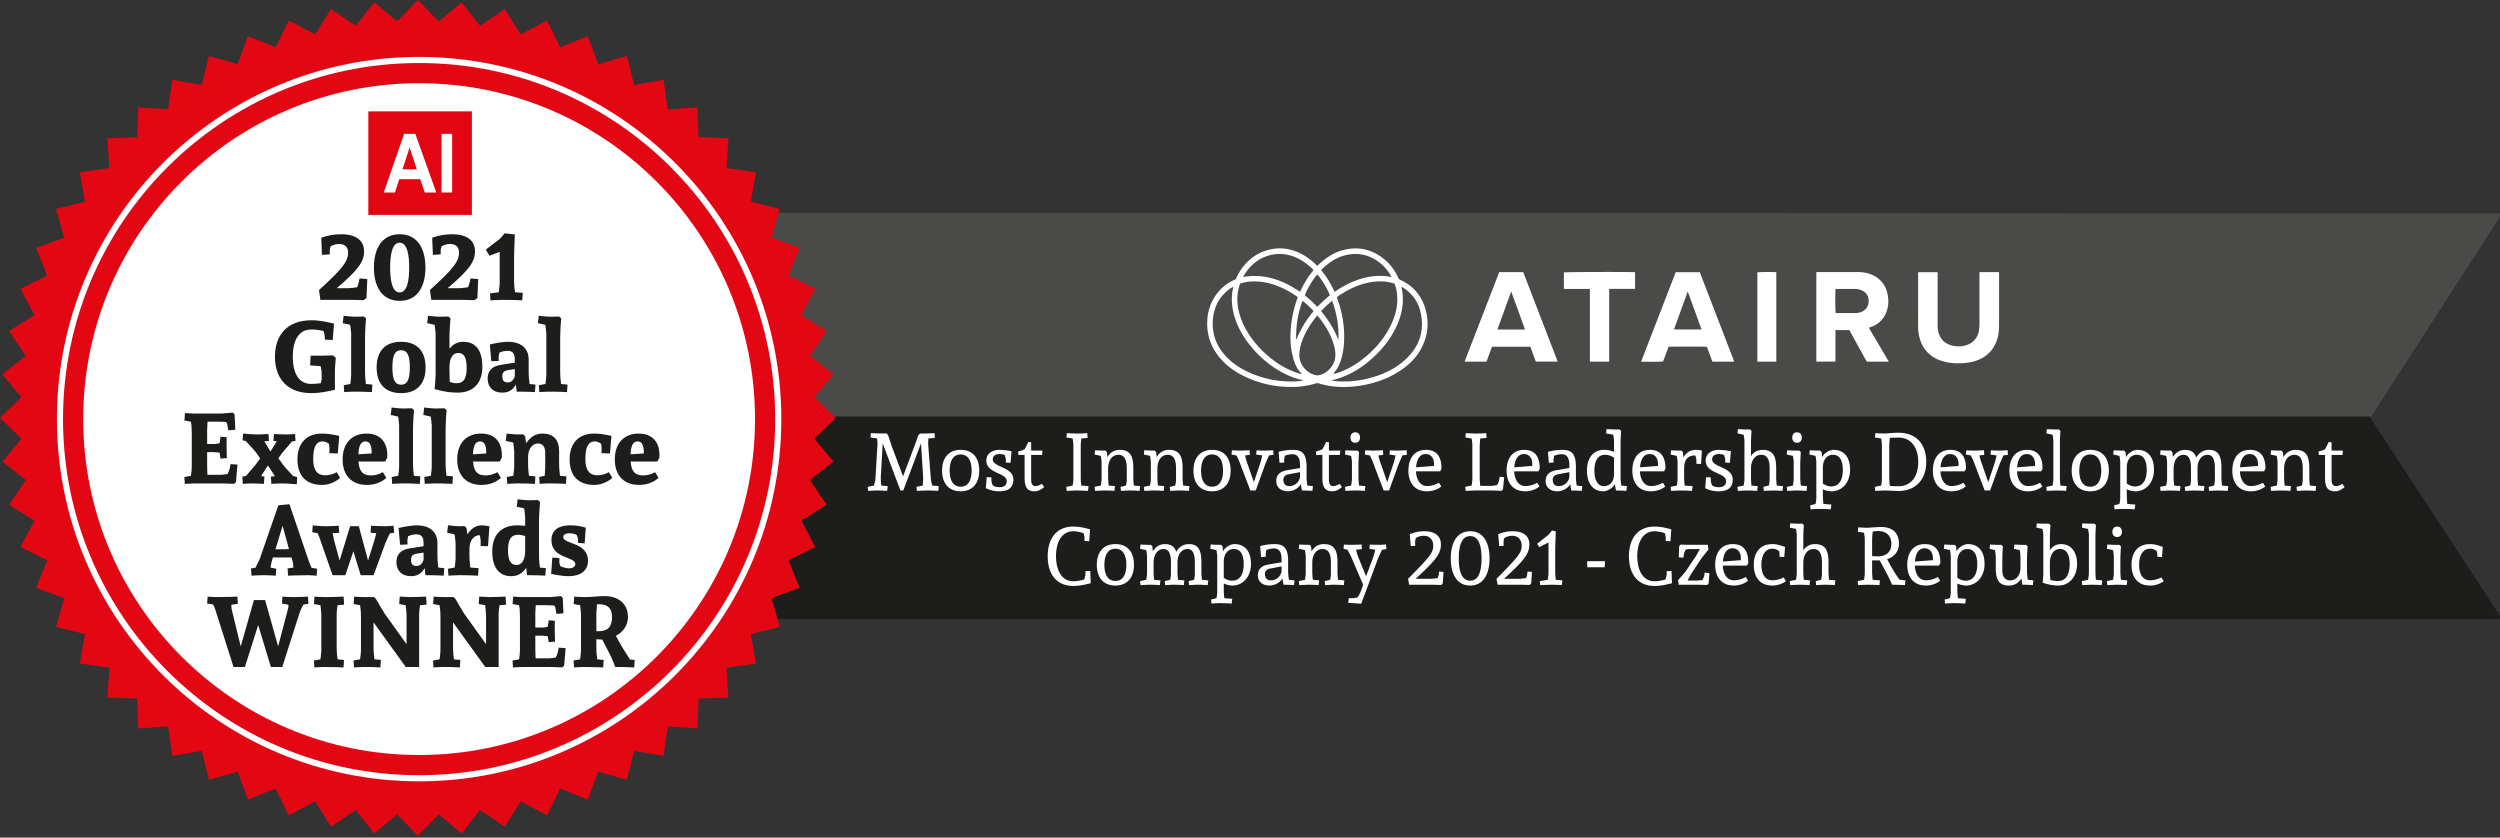
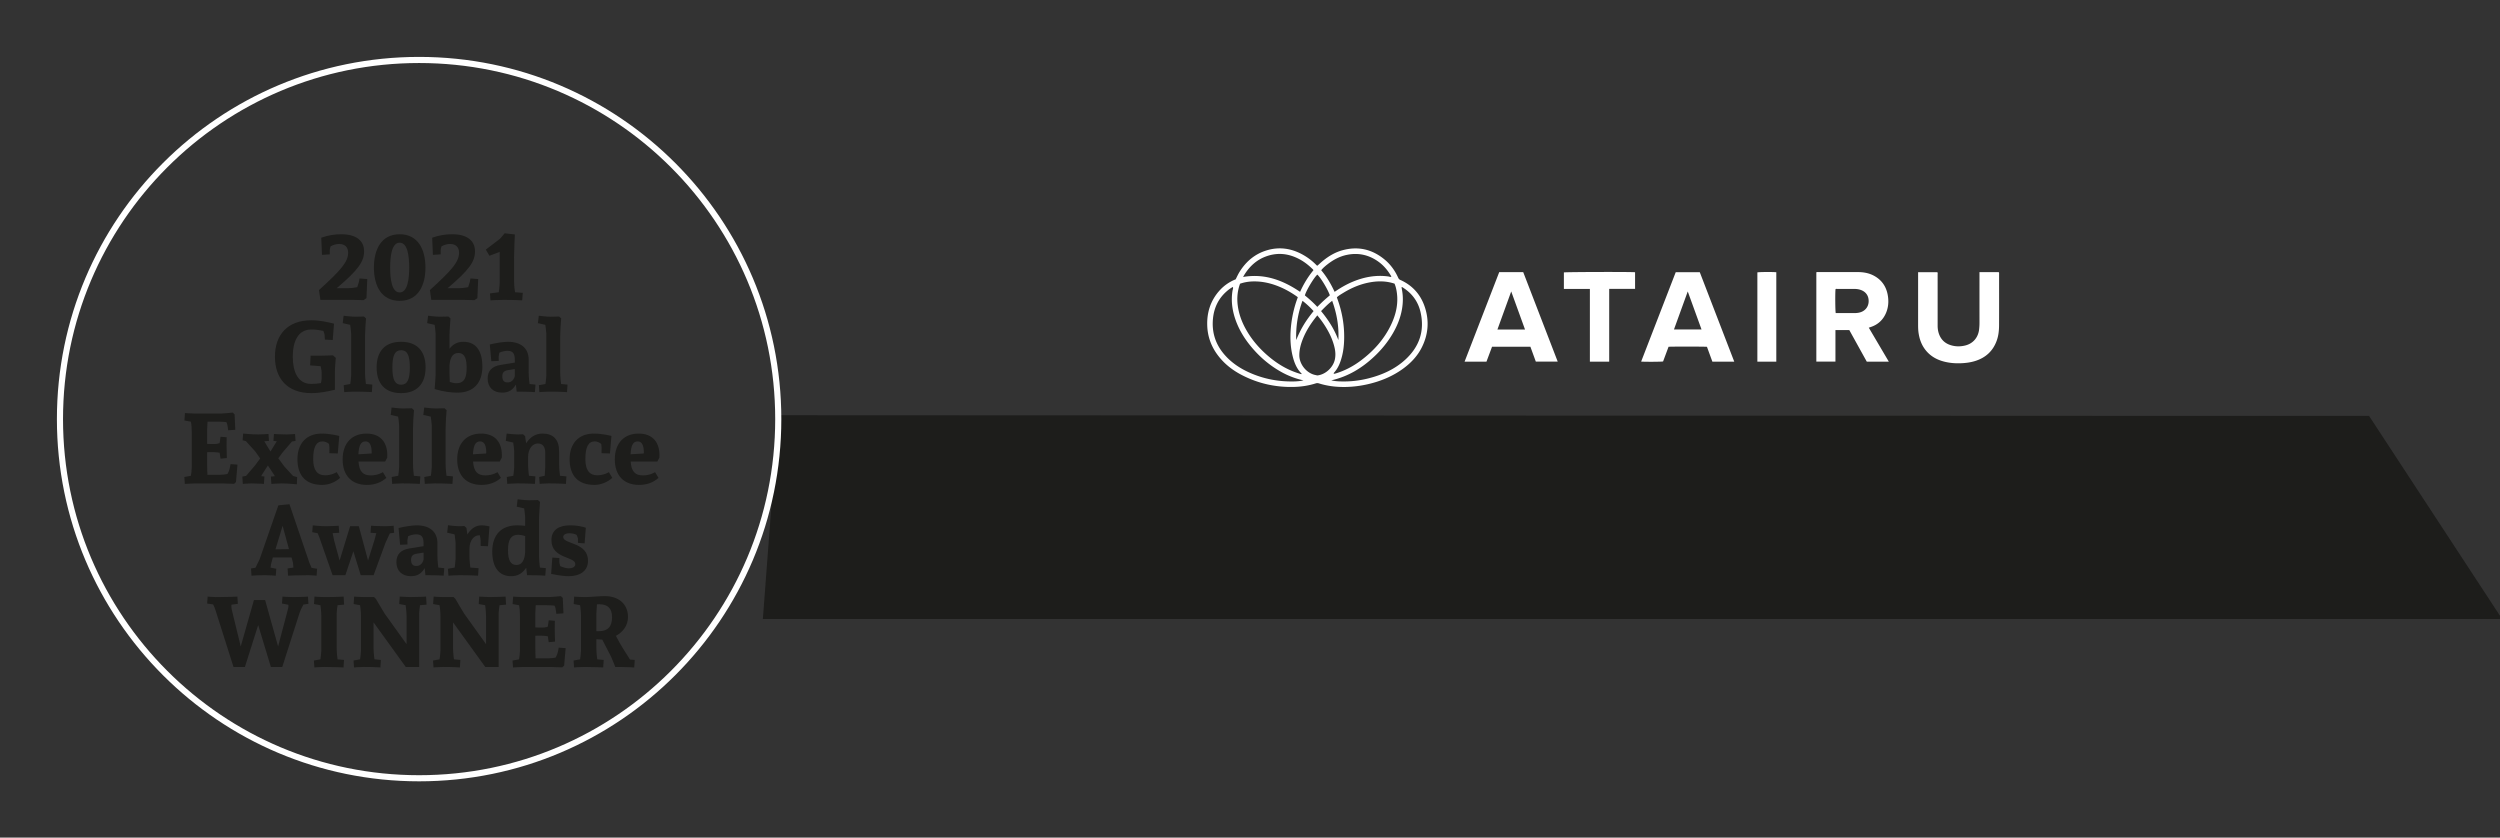
<svg xmlns="http://www.w3.org/2000/svg" viewBox="0.5 1800.5 4086 1369">
  <rect x="0.5" y="1800.5" width="4086" height="1369" fill="#333333" stroke="none" />
  <path fill="#1D1D1B" d="M4089.948 2812.196H1247.31l25.19-333.067 2265.448 1.067h334.497z" />
-   <path fill="#4A4A49" d="M4089.948 2149.196l-213.777 332H1254.207l-3.448-333.101 2287.189 1.101z" />
-   <path fill="#E30613" d="M683.5 1800.5l33.958 35.039 37.435-31.297 30.11 38.396 40.501-27.213 25.931 41.334 43.124-22.831 21.468 43.818 45.274-18.198 16.771 45.822 46.928-13.365 11.889 47.324 48.068-8.388 6.878 48.308 48.681-3.317 1.79 48.762 48.762 1.79-3.317 48.682 48.308 6.877-8.388 48.068 47.324 11.889-13.365 46.928 45.822 16.771-18.198 45.274 43.818 21.468-22.831 43.124 41.334 25.931-27.213 40.502 38.396 30.109-31.297 37.435 35.039 33.958-35.039 33.958 31.297 37.435-38.396 30.109 27.213 40.502-41.334 25.931 22.831 43.124-43.818 21.468 18.198 45.274-45.822 16.771 13.365 46.928-47.324 11.889 8.388 48.068-48.308 6.877 3.317 48.682-48.762 1.79-1.79 48.762-48.681-3.317-6.878 48.308-48.068-8.388-11.889 47.324-46.928-13.365-16.771 45.822-45.274-18.198-21.468 43.818-43.124-22.831-25.931 41.334-40.501-27.213-30.11 38.397-37.435-31.298L683.5 3166.5l-33.958-35.039-37.435 31.298-30.11-38.397-40.501 27.213-25.931-41.334-43.124 22.831-21.468-43.818-45.274 18.198-16.771-45.822L342 3074.995l-11.889-47.324-48.068 8.388-6.878-48.308-48.681 3.317-1.79-48.762-48.762-1.79 3.317-48.682-48.308-6.877 8.388-48.068L92.005 2825l13.365-46.928-45.822-16.771 18.198-45.274-43.818-21.468 22.831-43.124-41.334-25.931 27.213-40.502-38.396-30.109 31.297-37.435L.5 2483.5l35.039-33.958-31.297-37.435 38.396-30.109-27.213-40.502 41.334-25.931-22.831-43.124 43.818-21.468-18.198-45.274 45.822-16.771L92.005 2142l47.324-11.889-8.388-48.068 48.308-6.877-3.317-48.682 48.762-1.79 1.79-48.762 48.681 3.317 6.878-48.308 48.068 8.388L342 1892.005l46.928 13.365 16.771-45.822 45.274 18.198 21.468-43.818 43.124 22.831 25.931-41.334 40.501 27.213 30.11-38.396 37.435 31.297z" />
-   <circle fill="#FFF" cx="685.5" cy="2485.5" r="549" />
  <circle fill="none" stroke="#FFF" stroke-width="10" stroke-miterlimit="10" cx="685.5" cy="2485.5" r="587" />
-   <path fill="#E20613" d="M602.5 1982.5h169.237v169.237H602.5z" />
-   <path d="M713.559 2115.147h-18.804l-7.475-21.777h-34.22l-7.066 21.777h-18.337l33.345-95.869h18.278l34.279 95.869zm-31.826-37.929l-11.796-35.575-11.563 35.575h23.359zm40.469 37.929v-95.869h17.286v95.869h-17.286zm785.277 393.935c10.561 0 20.461-.66 20.461-.66l.528 7.788-10.561.924c-.264 1.584-.396 7.656-.396 9.9l4.488 57.686c.396 2.244 1.716 7.656 2.112 9.373l10.692.924-.792 7.788s-8.712-.66-19.272-.66c-2.509 0-15.709.66-15.709.66l-.66-6.601 10.297-2.111c.132-1.98.66-9.637.66-13.333l-3.564-55.705-28.909 77.09h-4.752l-28.908-77.09-3.169 55.705c0 3.696.528 11.221.66 13.333l10.692.924-.924 7.788s-6.732-.66-17.028-.66c-2.508 0-14.124.66-14.124.66l-.66-6.601 10.296-2.111c.396-1.717 1.848-7.129 2.244-9.373l3.432-57.686c0-2.244-.264-8.052-.527-9.9l-10.824-1.584.66-7.128s15.576.66 18.216.528h7.393l2.508 2.771s5.677 17.425 6.864 20.593l17.557 46.729 17.952-47.785c1.32-2.904 6.996-19.537 6.996-19.537l2.641-2.64h3.43zm63.094 94.383c-20.064 0-30.36-13.729-30.36-33.793 0-20.197 10.296-33.925 30.36-33.925 20.329 0 30.361 13.464 30.361 33.925.001 20.064-10.295 33.793-30.361 33.793zm0-60.194c-13.596 0-17.952 12.805-17.952 26.401s4.356 26.269 17.952 26.269c13.597 0 17.953-12.673 17.953-26.269 0-13.597-4.356-26.401-17.953-26.401zm83.16-5.281l-1.584 18.877-7.656-.396v-4.753c0-1.319-.924-4.488-1.849-7.523-2.771-1.188-5.147-1.585-8.844-1.585-6.469 0-10.692 3.169-10.692 8.581 0 13.464 33.661 12.144 33.661 33.001 0 13.86-8.845 19.272-23.232 19.272-13.068 0-21.781-5.148-21.781-5.148l1.452-17.952 7.656.396v5.017c0 1.319.924 4.752 1.98 7.788 3.036 2.376 6.864 3.168 11.088 3.168 7.393 0 12.013-3.036 12.013-10.032 0-13.86-33.397-12.013-33.397-33.397 0-11.088 9.108-17.556 21.385-17.556 6.336-.001 13.464.923 19.8 2.242zm53.329 58.611c-4.225 3.3-8.977 6.864-15.577 6.864-12.54 0-16.368-7.393-16.368-21.913v-37.489h-10.164l-.396-5.544c4.356-1.452 7.524-1.979 10.561-3.828 1.057-1.32 6.072-11.88 6.072-11.88l4.62.527v13.597h18.48l-.66 7.128h-17.82v40.657c0 6.601 2.244 10.297 7.128 10.297 4.753 0 10.429-3.828 10.429-3.828l3.695 5.412zm71.014-80.391l-10.297.924c-.264 1.849-.924 8.448-.924 13.993v48.973c0 5.545.66 12.145.924 13.993l11.881.924-.925 7.788s-8.712-.66-19.272-.66c-2.64 0-15.576.66-15.576.66l-.66-6.601 10.429-2.111c.264-1.717 1.188-7.789 1.188-10.033v-56.894c0-2.244-.924-8.315-1.188-10.032l-10.164-1.584.659-7.128s12.673.66 15.312.66c10.561 0 18.085-.66 18.085-.66l.528 7.788zm12.142 20.196s9.504.528 12.145.528h4.752l2.508 2.376.792 8.448c3.168-6.072 10.032-12.012 20.064-12.012 18.217 0 22.31 11.748 22.31 29.965v14.388c0 6.601.924 13.993.924 13.993l10.296.924-.924 7.788s-6.469-.66-17.028-.66c-2.641 0-13.465.66-13.465.66l-.66-6.601 8.845-2.111c.66-2.904 1.32-6.732 1.32-10.033v-18.348c0-11.089-2.509-21.913-13.597-21.913-10.429 0-16.765 9.24-16.896 22.177v14.124c0 6.601.924 13.993.924 13.993l10.296.924-.924 7.788s-6.468-.66-17.028-.66c-2.64 0-14.652.66-14.652.66l-.66-6.601 10.032-2.111s1.057-6.337 1.32-9.373v-29.173c0-2.64-1.32-10.032-1.32-10.032l-10.032-2.111.658-6.997zm80.518 0s9.504.528 12.145.528h4.752l2.508 2.376.792 8.448c3.168-6.072 10.032-12.012 20.064-12.012 18.217 0 22.31 11.748 22.31 29.965v14.388c0 6.601.924 13.993.924 13.993l10.296.924-.924 7.788s-6.468-.66-17.028-.66c-2.641 0-13.465.66-13.465.66l-.66-6.601 8.845-2.111c.66-2.904 1.32-6.732 1.32-10.033v-18.348c0-11.089-2.509-21.913-13.597-21.913-10.429 0-16.765 9.24-16.896 22.177v14.124c0 6.601.924 13.993.924 13.993l10.297.924-.925 7.788s-6.468-.66-17.028-.66c-2.64 0-14.652.66-14.652.66l-.66-6.601 10.032-2.111s1.057-6.337 1.32-9.373v-29.173c0-2.64-1.32-10.032-1.32-10.032l-10.032-2.111.658-6.997zm110.746 67.059c-20.064 0-30.36-13.729-30.36-33.793 0-20.197 10.296-33.925 30.36-33.925 20.329 0 30.361 13.464 30.361 33.925.001 20.064-10.295 33.793-30.361 33.793zm0-60.194c-13.596 0-17.952 12.805-17.952 26.401s4.356 26.269 17.952 26.269c13.597 0 17.953-12.673 17.953-26.269.001-13.597-4.356-26.401-17.953-26.401zm93.193 1.452c-2.508 5.544-5.808 13.333-6.601 15.312l-15.18 42.109h-8.845s-16.236-42.505-17.292-45.409c-.66-1.849-3.036-7.524-5.412-11.881l-8.053-1.451.66-6.864s9.108.396 11.748.396c10.561 0 17.161-.66 17.161-.66l.396 7.656-7.92.924c1.188 4.488 2.508 9.505 3.168 11.221l11.353 32.473 10.956-32.736c.66-1.717 1.716-6.732 2.64-10.957l-9.899-1.451.659-6.864s8.448.396 11.089.396c10.561 0 16.236-.66 16.236-.66l.396 7.656-7.26.79zm51.877 46.993c-3.432 6.732-12.408 11.749-20.988 11.749-11.749 0-19.141-6.601-19.141-16.896 0-9.505 5.808-15.577 17.688-17.557l21.12-3.564v-4.355c0-12.276-4.092-18.217-12.408-18.217-4.356 0-9.24 1.056-12.54 2.64l-.924 5.544v5.413l-7.656.396-1.452-17.952c7.92-2.112 15.973-3.168 23.893-3.168 15.708 0 21.78 7.788 21.78 27.984v16.368c0 6.601 1.32 13.993 1.32 13.993l9.108.924-.924 7.788s-6.469-.66-17.029-.66l-1.847-10.43zm-20.197-15.972c-5.28.924-8.316 4.224-8.316 8.844 0 6.601 3.432 10.429 9.636 10.429 8.845 0 16.237-6.337 17.557-14.917v-7.92l-18.877 3.564zm87.383 20.857c-4.225 3.3-8.977 6.864-15.576 6.864-12.541 0-16.369-7.393-16.369-21.913v-37.489h-10.164l-.396-5.544c4.356-1.452 7.524-1.979 10.561-3.828 1.057-1.32 6.072-11.88 6.072-11.88l4.62.527v13.597h18.48l-.66 7.128h-17.82v40.657c0 6.601 2.244 10.297 7.128 10.297 4.753 0 10.429-3.828 10.429-3.828l3.695 5.412zm37.355 6.204s-6.468-.66-17.028-.66c-2.64 0-14.652.66-14.652.66l-.66-6.601 10.032-2.111s1.32-7.393 1.32-10.033v-28.513c0-2.64-1.32-10.032-1.32-10.032l-10.032-2.111.66-6.997s9.504.528 12.145.528h7.656l2.508 2.376s-.924 13.597-.924 20.196v20.593c0 6.601.924 13.993.924 13.993l10.297.924-.926 7.788zm-7.788-87.123c0 5.017-2.771 8.448-7.788 8.448s-7.788-3.432-7.788-8.448 2.771-8.58 7.788-8.58c4.883 0 7.788 3.168 7.788 8.58zm69.302 29.041c-2.508 5.544-5.808 13.333-6.6 15.312l-15.181 42.109h-8.845s-16.236-42.505-17.292-45.409c-.66-1.849-3.036-7.524-5.412-11.881l-8.053-1.451.66-6.864s9.108.396 11.748.396c10.561 0 17.161-.66 17.161-.66l.396 7.656-7.92.924c1.188 4.488 2.508 9.505 3.168 11.221l11.353 32.473 10.956-32.736c.66-1.717 1.716-6.732 2.64-10.957l-9.899-1.451.659-6.864s8.448.396 11.089.396c10.561 0 16.236-.66 16.236-.66l.396 7.656-7.26.79zm63.888 21.781l-2.244 4.355h-39.469c.396 11.881 6.072 24.025 17.952 24.025 11.221 0 19.669-5.412 19.669-5.412l3.696 6.071s-8.448 7.921-23.365 7.921c-19.933 0-30.36-13.729-30.36-33.661 0-19.801 9.372-34.057 28.776-34.057 18.481.001 25.345 12.277 25.345 30.758zm-41.581-2.244l29.305-2.244s.133-1.98.133-2.641c0-9.372-4.356-16.765-13.729-16.765-10.824 0-14.785 10.693-15.709 21.65zm115.236-48.05l-10.297.924c-.264 1.849-.924 8.448-.924 13.993v48.973c0 5.412.66 12.541.924 14.521h15.576c4.093 0 8.581-.66 11.484-1.188 1.32-1.849 2.641-3.96 2.772-4.885.528-1.979 1.716-6.731 1.98-8.844l7.26.66-1.98 19.933-2.508 2.376s-12.408-.528-15.048-.528h-27.854c-2.64 0-15.576.66-15.576.66l-.66-6.601 10.429-2.111c.264-1.717 1.188-7.789 1.188-10.033v-56.894c0-2.244-.924-8.315-1.188-10.032l-10.164-1.584.659-7.128s12.673.66 15.312.66c10.561 0 18.085-.66 18.085-.66l.53 7.788zm86.857 50.294l-2.244 4.355h-39.469c.396 11.881 6.072 24.025 17.952 24.025 11.221 0 19.669-5.412 19.669-5.412l3.696 6.071s-8.448 7.921-23.365 7.921c-19.933 0-30.36-13.729-30.36-33.661 0-19.801 9.372-34.057 28.776-34.057 18.481.001 25.345 12.277 25.345 30.758zm-41.581-2.244l29.305-2.244s.133-1.98.133-2.641c0-9.372-4.356-16.765-13.729-16.765-10.824 0-14.785 10.693-15.709 21.65zm91.345 27.456c-3.432 6.732-12.408 11.749-20.988 11.749-11.749 0-19.141-6.601-19.141-16.896 0-9.505 5.808-15.577 17.688-17.557l21.12-3.564v-4.355c0-12.276-4.092-18.217-12.408-18.217-4.356 0-9.24 1.056-12.54 2.64l-.924 5.544v5.413l-7.656.396-1.452-17.952c7.92-2.112 15.973-3.168 23.893-3.168 15.708 0 21.78 7.788 21.78 27.984v16.368c0 6.601 1.32 13.993 1.32 13.993l9.108.924-.924 7.788s-6.469-.66-17.029-.66l-1.847-10.43zm-20.197-15.972c-5.28.924-8.316 4.224-8.316 8.844 0 6.601 3.432 10.429 9.636 10.429 8.845 0 16.237-6.337 17.557-14.917v-7.92l-18.877 3.564zm112.068 27.061s-6.468-.66-17.028-.66l-1.849-10.561c-2.64 6.072-12.012 11.881-19.008 11.881-16.501 0-26.533-12.805-26.533-33.925 0-20.857 10.561-33.793 27.721-33.793 5.544 0 9.505.659 16.501 3.168v-17.953c0-2.64-1.32-10.032-1.32-10.032l-11.616-2.112.66-6.996s11.088.528 13.729.528h7.655l2.509 2.376s-.924 13.597-.924 20.196v55.178c0 6.601 1.319 13.993 1.319 13.993l9.108.924-.924 7.788zm-20.197-54.254c-5.017-3.3-9.637-4.752-15.181-4.752-10.692 0-16.896 9.504-16.896 25.873 0 15.708 5.808 25.345 15.312 25.345 10.561 0 16.765-7.524 16.765-20.197v-26.269zm84.082 17.953l-2.244 4.355h-39.469c.396 11.881 6.072 24.025 17.952 24.025 11.221 0 19.669-5.412 19.669-5.412l3.696 6.071s-8.448 7.921-23.365 7.921c-19.933 0-30.36-13.729-30.36-33.661 0-19.801 9.372-34.057 28.776-34.057 18.481.001 25.345 12.277 25.345 30.758zm-41.581-2.244l29.305-2.244s.133-1.98.133-2.641c0-9.372-4.356-16.765-13.729-16.765-10.824 0-14.785 10.693-15.709 21.65zm70.884-16.237c5.148-8.448 11.749-12.276 21.253-12.276 4.884 0 8.977 1.319 8.977 1.319l-1.32 21.781-7.656-.396v-6.996c0-.792-.924-3.828-1.848-6.601h-.528c-12.145.133-17.16 7.393-17.688 19.801v15.444c0 6.601.924 13.993.924 13.993l12.937.924-.924 7.788s-9.108-.66-19.669-.66c-2.64 0-14.652.66-14.652.66l-.66-6.601 10.032-2.111s1.32-7.393 1.32-10.033v-28.513c0-2.64-1.32-10.032-1.32-10.032l-10.032-2.111.66-6.997s9.504.528 12.145.528h4.752l2.508 2.376.789 8.713zm77.616-10.033l-1.584 18.877-7.656-.396v-4.753c0-1.319-.924-4.488-1.849-7.523-2.771-1.188-5.147-1.585-8.844-1.585-6.469 0-10.692 3.169-10.692 8.581 0 13.464 33.661 12.144 33.661 33.001 0 13.86-8.845 19.272-23.232 19.272-13.068 0-21.781-5.148-21.781-5.148l1.452-17.952 7.656.396v5.017c0 1.319.924 4.752 1.98 7.788 3.036 2.376 6.864 3.168 11.088 3.168 7.393 0 12.013-3.036 12.013-10.032 0-13.86-33.397-12.013-33.397-33.397 0-11.088 9.108-17.556 21.385-17.556 6.335-.001 13.464.923 19.8 2.242zm11.482-36.169s9.505.528 12.145.528h7.656l2.508 2.376c-.396 4.092-.924 13.992-.924 20.196v20.857c3.564-5.28 9.9-10.032 18.877-10.032 18.216 0 22.309 11.748 22.309 29.965v14.388c0 6.601.924 13.993.924 13.993l10.296.924-.924 7.788s-6.468-.66-17.028-.66c-2.64 0-13.465.66-13.465.66l-.659-6.601 8.844-2.111c.66-2.904 1.32-6.732 1.32-10.033v-18.348c0-11.089-2.508-21.913-13.597-21.913-10.428 0-16.765 9.24-16.896 22.177v14.124c0 5.809.66 12.937.792 13.993l10.297.924-.925 7.788s-6.468-.66-17.028-.66c-2.64 0-14.652.66-14.652.66l-.66-6.601 10.165-2.111c.264-1.188 1.319-7.393 1.319-10.033v-63.098c0-2.64-1.319-10.032-1.319-10.032l-10.033-2.112.658-6.996zm112.2 100.984s-6.468-.66-17.028-.66c-2.64 0-14.652.66-14.652.66l-.66-6.601 10.032-2.111s1.32-7.393 1.32-10.033v-28.513c0-2.64-1.32-10.032-1.32-10.032l-10.032-2.111.66-6.997s9.504.528 12.145.528h7.656l2.508 2.376s-.924 13.597-.924 20.196v20.593c0 6.601.924 13.993.924 13.993l10.297.924-.926 7.788zm-7.788-87.123c0 5.017-2.771 8.448-7.788 8.448s-7.788-3.432-7.788-8.448 2.771-8.58 7.788-8.58c4.884 0 7.788 3.168 7.788 8.58zm78.936 52.67c0 20.328-12.804 35.113-30.36 35.113-4.488 0-9.373-1.188-14.125-3.301v10.032c0 6.601.924 13.993.924 13.993l12.937.924-.924 7.788s-8.977-.66-19.536-.66c-3.96 0-13.465.66-13.465.66l-.66-6.601 8.713-2.111s1.319-6.337 1.319-9.373v-59.27c0-2.64-1.319-10.032-1.319-10.032l-10.032-2.111.659-6.997s9.505.528 12.145.528h4.752l2.509 2.376.792 8.448c2.771-6.468 11.484-12.012 18.612-12.012 17.159.001 27.059 11.881 27.059 32.606zm-44.485-3.697v26.137c4.62 3.168 9.24 4.752 13.333 4.752 12.408 0 19.272-9.504 19.272-26.929 0-16.368-5.544-24.816-16.236-24.816-9.9 0-16.369 8.316-16.369 20.856zm168.962-8.975c0 28.116-17.028 47.257-45.542 47.257-5.279 0-14.388-.792-22.309-.792-2.771 0-15.576.66-15.576.66l-.66-6.601 10.429-2.111c.264-1.717 1.188-7.789 1.188-10.033v-56.894c0-2.244-.924-8.315-1.188-10.032l-10.164-1.584.659-7.128s8.448.396 12.937.66c8.448-.265 15.973-1.32 24.685-1.32 29.436 0 45.541 18.48 45.541 47.918zm-59.534-39.338c-.264 2.509-.924 9.505-.924 14.785v48.973c0 6.337.792 13.993.924 14.521 3.433.265 8.316.528 14.125.528 22.044 0 32.341-17.688 32.341-39.469 0-22.045-10.297-39.998-32.341-39.998-6.073 0-10.825.264-14.125.66zm124.475 50.162l-2.244 4.355h-39.469c.396 11.881 6.072 24.025 17.952 24.025 11.221 0 19.669-5.412 19.669-5.412l3.696 6.071s-8.448 7.921-23.365 7.921c-19.933 0-30.36-13.729-30.36-33.661 0-19.801 9.372-34.057 28.776-34.057 18.481.001 25.345 12.277 25.345 30.758zm-41.581-2.244l29.305-2.244s.133-1.98.133-2.641c0-9.372-4.356-16.765-13.729-16.765-10.824 0-14.785 10.693-15.709 21.65zm102.829-19.537c-2.508 5.544-5.808 13.333-6.601 15.312l-15.18 42.109h-8.845s-16.236-42.505-17.292-45.409c-.66-1.849-3.036-7.524-5.412-11.881l-8.053-1.451.66-6.864s9.108.396 11.748.396c10.561 0 17.161-.66 17.161-.66l.396 7.656-7.92.924c1.188 4.488 2.508 9.505 3.168 11.221l11.353 32.473 10.956-32.736c.66-1.717 1.716-6.732 2.64-10.957l-9.899-1.451.659-6.864s8.448.396 11.089.396c10.561 0 16.236-.66 16.236-.66l.396 7.656-7.26.79zm63.888 21.781l-2.244 4.355h-39.469c.396 11.881 6.072 24.025 17.952 24.025 11.221 0 19.669-5.412 19.669-5.412l3.696 6.071s-8.448 7.921-23.365 7.921c-19.933 0-30.36-13.729-30.36-33.661 0-19.801 9.372-34.057 28.776-34.057 18.481.001 25.345 12.277 25.345 30.758zm-41.581-2.244l29.305-2.244s.133-1.98.133-2.641c0-9.372-4.356-16.765-13.729-16.765-10.824 0-14.785 10.693-15.709 21.65zm48.575-62.439s9.505.528 12.145.528h7.656l2.508 2.376c-.396 4.092-.924 13.992-.924 20.196v55.178c0 5.809.66 12.937.792 13.993l10.297.924-.925 7.788s-6.468-.66-17.028-.66c-2.64 0-14.652.66-14.652.66l-.66-6.601 10.165-2.111c.264-1.188 1.319-7.393 1.319-10.033v-63.098c0-2.64-1.319-10.032-1.319-10.032l-10.033-2.112.659-6.996zm71.017 101.644c-20.064 0-30.36-13.729-30.36-33.793 0-20.197 10.296-33.925 30.36-33.925 20.329 0 30.361 13.464 30.361 33.925 0 20.064-10.296 33.793-30.361 33.793zm0-60.194c-13.596 0-17.952 12.805-17.952 26.401s4.356 26.269 17.952 26.269c13.597 0 17.953-12.673 17.953-26.269 0-13.597-4.356-26.401-17.953-26.401zm104.148 25.081c0 20.328-12.804 35.113-30.36 35.113-4.488 0-9.373-1.188-14.125-3.301v10.032c0 6.601.924 13.993.924 13.993l12.937.924-.924 7.788s-8.977-.66-19.536-.66c-3.96 0-13.465.66-13.465.66l-.66-6.601 8.713-2.111s1.319-6.337 1.319-9.373v-59.27c0-2.64-1.319-10.032-1.319-10.032l-10.032-2.111.659-6.997s9.505.528 12.145.528h4.752l2.509 2.376.792 8.448c2.771-6.468 11.484-12.012 18.612-12.012 17.159.001 27.059 11.881 27.059 32.606zm-44.485-3.697v26.137c4.62 3.168 9.24 4.752 13.333 4.752 12.408 0 19.272-9.504 19.272-26.929 0-16.368-5.544-24.816-16.236-24.816-9.9 0-16.369 8.316-16.369 20.856zm113.52-16.368c3.696-6.469 10.692-12.54 20.725-12.54 16.765 0 20.461 11.748 20.461 29.965v14.388c0 6.601.924 13.993.924 13.993l10.296.924-.924 7.788s-6.468-.66-17.028-.66c-2.641 0-13.465.66-13.465.66l-.66-6.601 8.845-2.111c.66-2.904 1.32-6.732 1.32-10.033v-18.348c0-11.089-2.112-21.913-12.013-21.913-9.636 0-15.973 8.58-16.368 20.988v15.313c0 6.601.924 13.993.924 13.993l10.296.924-.924 7.788s-6.468-.66-17.028-.66c-2.64 0-13.465.66-13.465.66l-.659-6.601 8.844-2.111c.66-2.904 1.32-6.732 1.32-10.033v-18.348c0-11.089-2.112-21.913-12.013-21.913s-16.236 9.24-16.368 22.177v14.124c0 6.601.924 13.993.924 13.993l10.296.924-.924 7.788s-6.468-.66-17.028-.66c-2.64 0-14.652.66-14.652.66l-.66-6.601 10.032-2.111s1.057-6.337 1.32-9.373v-29.173c0-2.64-1.32-10.032-1.32-10.032l-10.032-2.111.66-6.997s9.504.528 12.145.528h4.752l2.508 2.376.792 8.448c3.168-6.072 9.9-12.012 19.801-12.012 10.426 0 15.839 4.62 18.346 12.54zm113.123 18.217l-2.244 4.355h-39.469c.396 11.881 6.072 24.025 17.952 24.025 11.221 0 19.669-5.412 19.669-5.412l3.696 6.071s-8.448 7.921-23.365 7.921c-19.933 0-30.36-13.729-30.36-33.661 0-19.801 9.372-34.057 28.776-34.057 18.481.001 25.345 12.277 25.345 30.758zm-41.581-2.244l29.305-2.244s.133-1.98.133-2.641c0-9.372-4.356-16.765-13.729-16.765-10.824 0-14.785 10.693-15.709 21.65zm50.688-27.854s9.504.528 12.145.528h4.752l2.508 2.376.792 8.448c3.168-6.072 10.032-12.012 20.064-12.012 18.217 0 22.31 11.748 22.31 29.965v14.388c0 6.601.924 13.993.924 13.993l10.296.924-.924 7.788s-6.468-.66-17.028-.66c-2.641 0-13.465.66-13.465.66l-.66-6.601 8.845-2.111c.66-2.904 1.32-6.732 1.32-10.033v-18.348c0-11.089-2.509-21.913-13.597-21.913-10.429 0-16.765 9.24-16.896 22.177v14.124c0 6.601.924 13.993.924 13.993l10.297.924-.925 7.788s-6.468-.66-17.028-.66c-2.64 0-14.652.66-14.652.66l-.66-6.601 10.032-2.111s1.057-6.337 1.32-9.373v-29.173c0-2.64-1.32-10.032-1.32-10.032l-10.032-2.111.658-6.997zm120.252 60.195c-4.225 3.3-8.977 6.864-15.576 6.864-12.541 0-16.369-7.393-16.369-21.913v-37.489h-10.164l-.396-5.544c4.356-1.452 7.524-1.979 10.561-3.828 1.057-1.32 6.072-11.88 6.072-11.88l4.62.527v13.597h18.48l-.66 7.128h-17.82v40.657c0 6.601 2.244 10.297 7.128 10.297 4.753 0 10.429-3.828 10.429-3.828l3.695 5.412zm-2049.277 157.036c-8.316 2.111-17.82 4.488-28.513 4.488-27.721 0-41.846-19.669-41.846-48.445 0-28.777 14.125-48.578 41.846-48.578 10.824 0 19.008 2.376 27.324 4.488l-1.319 19.537-7.789-.528v-6.204c0-1.188-.792-3.96-1.584-6.601-5.147-1.716-11.616-3.036-16.632-3.036-19.009 0-28.249 17.953-28.249 40.789 0 22.837 9.24 40.922 28.117 40.922 5.412 0 12.408-1.188 17.952-2.904.924-3.036 1.848-6.072 1.848-7.393.265-1.32.265-6.204.265-6.204l7.788-.264.792 19.933zm40.255 3.828c-20.064 0-30.36-13.729-30.36-33.793 0-20.197 10.296-33.925 30.36-33.925 20.329 0 30.361 13.464 30.361 33.925.001 20.064-10.295 33.793-30.361 33.793zm0-60.194c-13.596 0-17.952 12.805-17.952 26.401s4.356 26.269 17.952 26.269c13.597 0 17.953-12.673 17.953-26.269.001-13.597-4.356-26.401-17.953-26.401zm99.397 5.016c3.696-6.469 10.692-12.54 20.725-12.54 16.765 0 20.461 11.748 20.461 29.965v14.388c0 6.601.924 13.993.924 13.993l10.296.924-.924 7.788s-6.468-.66-17.028-.66c-2.641 0-13.465.66-13.465.66l-.66-6.601 8.845-2.111c.66-2.904 1.32-6.732 1.32-10.033v-18.348c0-11.089-2.112-21.913-12.013-21.913-9.636 0-15.973 8.58-16.368 20.988v15.313c0 6.601.924 13.993.924 13.993l10.296.924-.924 7.788s-6.468-.66-17.028-.66c-2.64 0-13.465.66-13.465.66l-.659-6.601 8.844-2.111c.66-2.904 1.32-6.732 1.32-10.033v-18.348c0-11.089-2.112-21.913-12.013-21.913s-16.236 9.24-16.368 22.177v14.124c0 6.601.924 13.993.924 13.993l10.297.924-.925 7.788s-6.468-.66-17.028-.66c-2.64 0-14.652.66-14.652.66l-.66-6.601 10.032-2.111s1.057-6.337 1.32-9.373v-29.173c0-2.64-1.32-10.032-1.32-10.032l-10.032-2.111.66-6.997s9.504.528 12.145.528h4.752l2.508 2.376.792 8.448c3.168-6.072 9.9-12.012 19.801-12.012 10.426 0 15.838 4.62 18.346 12.54zm122.231 20.065c0 20.328-12.804 35.113-30.36 35.113-4.488 0-9.373-1.188-14.125-3.301v10.032c0 6.601.924 13.993.924 13.993l12.937.924-.924 7.788s-8.977-.66-19.536-.66c-3.96 0-13.465.66-13.465.66l-.66-6.601 8.713-2.111s1.319-6.337 1.319-9.373v-59.27c0-2.64-1.319-10.032-1.319-10.032l-10.032-2.111.659-6.997s9.505.528 12.145.528h4.752l2.509 2.376.792 8.448c2.771-6.468 11.484-12.012 18.612-12.012 17.159.001 27.059 11.881 27.059 32.606zm-44.485-3.697v26.137c4.62 3.168 9.24 4.752 13.333 4.752 12.408 0 19.272-9.504 19.272-26.929 0-16.368-5.544-24.816-16.236-24.816-9.9 0-16.369 8.316-16.369 20.856zm95.832 27.061c-3.432 6.732-12.408 11.749-20.988 11.749-11.749 0-19.141-6.601-19.141-16.896 0-9.505 5.808-15.577 17.688-17.557l21.12-3.564v-4.355c0-12.276-4.092-18.217-12.408-18.217-4.356 0-9.24 1.056-12.54 2.64l-.924 5.544v5.413l-7.656.396-1.452-17.952c7.92-2.112 15.973-3.168 23.893-3.168 15.708 0 21.78 7.788 21.78 27.984v16.368c0 6.601 1.32 13.993 1.32 13.993l9.108.924-.924 7.788s-6.469-.66-17.029-.66l-1.847-10.43zm-20.196-15.972c-5.28.924-8.316 4.224-8.316 8.844 0 6.601 3.432 10.429 9.636 10.429 8.845 0 16.237-6.337 17.557-14.917v-7.92l-18.877 3.564zm47.649-39.338s9.504.528 12.145.528h4.752l2.508 2.376.792 8.448c3.168-6.072 10.032-12.012 20.064-12.012 18.217 0 22.31 11.748 22.31 29.965v14.388c0 6.601.924 13.993.924 13.993l10.296.924-.924 7.788s-6.468-.66-17.028-.66c-2.641 0-13.465.66-13.465.66l-.66-6.601 8.845-2.111c.66-2.904 1.32-6.732 1.32-10.033v-18.348c0-11.089-2.509-21.913-13.597-21.913-10.429 0-16.765 9.24-16.896 22.177v14.124c0 6.601.924 13.993.924 13.993l10.297.924-.925 7.788s-6.468-.66-17.028-.66c-2.64 0-14.652.66-14.652.66l-.66-6.601 10.032-2.111s1.057-6.337 1.32-9.373v-29.173c0-2.64-1.32-10.032-1.32-10.032l-10.032-2.111.658-6.997zm120.78 21.385c.924-2.508 2.64-8.58 3.564-12.804l-9.637-1.584.66-6.864s8.844.396 11.484.396c10.032 0 15.181-.66 15.181-.66l.396 7.656-6.996 1.057c-2.64 5.412-5.809 12.408-6.864 15.048l-27.192 73.13-21.253-1.452 1.056-7.655 5.28.132c1.716 0 6.072-.792 8.845-1.32 2.244-3.168 4.224-6.996 5.016-8.977l4.225-11.748-18.877-43.957c-1.32-3.301-4.224-8.845-6.732-13.2l-6.468-1.584.66-6.864s8.185.396 10.824.396c10.561 0 18.084-.66 18.084-.66l.396 7.656-9.504.924c.924 3.961 2.244 8.713 3.3 11.221l13.068 32.341 11.484-30.628zm110.879-21.78c0 15.841-8.844 26.532-41.449 56.497h24.816c.396 0 2.509-.132 11.089-1.056 1.188-2.772 1.584-3.96 1.848-4.62l.66-6.204 7.261.528-1.188 18.744-2.508 2.641s-12.805-.396-15.973-.396h-36.433l-1.849-9.637c36.697-36.961 41.186-43.033 41.186-54.518 0-9.372-6.204-15.84-15.181-15.84-4.884 0-8.712 1.056-13.2 3.696-.66 2.111-1.32 5.412-1.32 6.731l.264 5.94-7.26.396-1.716-19.405c8.976-3.563 15.312-4.752 24.553-4.752 16.368.002 26.4 7.79 26.4 21.255zm47.783-21.253c22.837 0 31.681 20.593 31.681 44.354s-8.844 44.354-31.681 44.354-31.681-20.593-31.681-44.354 8.845-44.354 31.681-44.354zm0 7.921c-15.576 0-18.612 19.536-18.612 36.433s3.036 36.433 18.612 36.433 18.612-19.536 18.612-36.433-3.035-36.433-18.612-36.433zm96.755 13.332c0 15.841-8.844 26.532-41.449 56.497h24.816c.396 0 2.509-.132 11.089-1.056 1.188-2.772 1.584-3.96 1.848-4.62l.66-6.204 7.261.528-1.188 18.744-2.508 2.641s-12.805-.396-15.973-.396h-36.433l-1.849-9.637c36.697-36.961 41.186-43.033 41.186-54.518 0-9.372-6.204-15.84-15.181-15.84-4.884 0-8.712 1.056-13.2 3.696-.66 2.111-1.32 5.412-1.32 6.731l.264 5.94-7.26.396-1.716-19.405c8.976-3.563 15.312-4.752 24.553-4.752 16.368.002 26.4 7.79 26.4 21.255zm53.064 66.794s-6.996-.66-17.557-.66c-2.641 0-17.82.66-17.82.66l-.66-6.601 13.068-2.111c.264-1.717 1.188-7.789 1.188-10.033v-51.085l-15.048 7.788-3.564-5.544s15.444-12.145 18.085-14.257c1.452-1.188 6.204-7.524 6.204-7.524l6.204 1.585s-.924 24.288-.924 30.889v34.188c0 5.545.659 12.145.924 13.993l10.824.924-.924 7.788zm41.312-39.074h29.305l-.66 9.9h-28.38l-.265-9.9zm138.734 35.906c-8.316 2.111-17.82 4.488-28.513 4.488-27.721 0-41.846-19.669-41.846-48.445 0-28.777 14.125-48.578 41.846-48.578 10.824 0 19.008 2.376 27.324 4.488l-1.319 19.537-7.789-.528v-6.204c0-1.188-.792-3.96-1.584-6.601-5.147-1.716-11.616-3.036-16.632-3.036-19.009 0-28.249 17.953-28.249 40.789 0 22.837 9.24 40.922 28.117 40.922 5.412 0 12.408-1.188 17.952-2.904.924-3.036 1.848-6.072 1.848-7.393.265-1.32.265-6.204.265-6.204l7.788-.264.792 19.933zm14.119-63.098s9.9.396 12.541.396h31.944l.925 7.656-11.353 14.389-16.104 24.421c-1.188 1.848-4.356 7.656-6.601 11.88h16.501c.66 0 4.62-.396 7.788-.792.924-1.848 1.979-3.96 2.904-6.732.132-.396.396-2.771.792-5.28l7.656.792-1.188 16.765-2.376 2.509s-11.881-.396-14.521-.396h-32.077l-.924-7.656s10.561-11.616 12.54-14.521l16.369-24.288c1.188-1.849 4.488-7.789 6.6-11.881h-16.104c-.792 0-4.092.396-6.996.792-.792 1.452-3.036 6.732-3.168 8.185l-.528 5.147-7.656-.527.66-18.349 2.376-2.51zm110.616 29.965l-2.244 4.355h-39.469c.396 11.881 6.072 24.025 17.952 24.025 11.221 0 19.669-5.412 19.669-5.412l3.696 6.071s-8.448 7.921-23.365 7.921c-19.933 0-30.36-13.729-30.36-33.661 0-19.801 9.372-34.057 28.776-34.057 18.481.001 25.345 12.277 25.345 30.758zm-41.581-2.244l29.305-2.244s.133-1.98.133-2.641c0-9.372-4.356-16.765-13.729-16.765-10.824 0-14.785 10.693-15.709 21.65zm101.641-23.893l-1.319 16.5-7.656-.396v-4.753c0-.924-.396-2.64-.925-4.488-3.827-3.168-6.996-3.96-10.824-3.96-13.2 0-17.952 13.201-17.952 26.401s4.752 25.213 17.952 25.213c10.297 0 18.48-4.753 18.48-4.753l3.696 6.204s-8.58 7.129-22.309 7.129c-20.196 0-30.229-13.597-30.229-33.793 0-20.197 10.164-33.925 30.36-33.925 7.79.001 12.806 1.981 20.726 4.621zm8.445-38.546s9.505.528 12.145.528h7.656l2.508 2.376c-.396 4.092-.924 13.992-.924 20.196v20.857c3.564-5.28 9.9-10.032 18.877-10.032 18.216 0 22.309 11.748 22.309 29.965v14.388c0 6.601.924 13.993.924 13.993l10.296.924-.924 7.788s-6.468-.66-17.028-.66c-2.64 0-13.465.66-13.465.66l-.659-6.601 8.844-2.111c.66-2.904 1.32-6.732 1.32-10.033v-18.348c0-11.089-2.508-21.913-13.597-21.913-10.428 0-16.765 9.24-16.896 22.177v14.124c0 5.809.66 12.937.792 13.993l10.297.924-.925 7.788s-6.468-.66-17.028-.66c-2.64 0-14.652.66-14.652.66l-.66-6.601 10.165-2.111c.264-1.188 1.319-7.393 1.319-10.033v-63.098c0-2.64-1.319-10.032-1.319-10.032l-10.033-2.112.658-6.996zm177.674 33.266c0 12.937-8.052 21.648-19.272 25.345 6.468 12.408 13.2 23.364 13.992 24.42 1.188 1.98 4.356 6.337 6.469 9.241l9.504.924-.924 7.788s-10.297-.66-20.856-.66c0 0-5.545-12.145-7.261-15.312l-12.937-24.421h-.924c-3.828 0-8.052 0-11.616-.132v17.82c0 5.545.66 12.145.924 13.993l11.881.924-.925 7.788s-8.712-.66-19.272-.66c-2.64 0-15.576.66-15.576.66l-.66-6.601 10.429-2.111c.264-1.717 1.188-7.789 1.188-10.033v-56.894c0-2.111-.924-8.184-1.188-10.032l-10.164-1.584.659-7.128s8.845.396 13.201.66c7.128-.265 18.084-1.32 24.156-1.32 18.084 0 29.172 9.108 29.172 27.325zm-42.77-19.933c-.527 3.3-1.056 10.164-1.056 15.973v24.156c3.3.264 6.601.528 8.977.528 13.596 0 22.44-6.732 22.44-20.593s-8.712-20.856-22.309-20.856c-1.583 0-4.751.396-8.052.792zm110.485 51.35l-2.244 4.355h-39.469c.396 11.881 6.072 24.025 17.952 24.025 11.221 0 19.669-5.412 19.669-5.412l3.696 6.071s-8.448 7.921-23.365 7.921c-19.933 0-30.36-13.729-30.36-33.661 0-19.801 9.372-34.057 28.776-34.057 18.48.001 25.345 12.277 25.345 30.758zm-41.581-2.244l29.305-2.244s.133-1.98.133-2.641c0-9.372-4.356-16.765-13.729-16.765-10.825 0-14.786 10.693-15.709 21.65zm113.785 4.092c0 20.328-12.804 35.113-30.36 35.113-4.488 0-9.373-1.188-14.125-3.301v10.032c0 6.601.924 13.993.924 13.993l12.937.924-.924 7.788s-8.977-.66-19.536-.66c-3.96 0-13.465.66-13.465.66l-.66-6.601 8.713-2.111s1.319-6.337 1.319-9.373v-59.27c0-2.64-1.319-10.032-1.319-10.032l-10.032-2.111.659-6.997s9.505.528 12.145.528h4.752l2.509 2.376.792 8.448c2.771-6.468 11.484-12.012 18.612-12.012 17.158.001 27.059 11.881 27.059 32.606zm-44.486-3.697v26.137c4.62 3.168 9.24 4.752 13.333 4.752 12.408 0 19.272-9.504 19.272-26.929 0-16.368-5.544-24.816-16.236-24.816-9.9 0-16.369 8.316-16.369 20.856zm93.193-28.249s8.844.528 11.483.528h7.656l2.509 2.376s-.924 13.597-.924 20.196v20.593c0 6.601 1.319 13.993 1.319 13.993l9.108.924-.924 7.788s-6.469-.66-17.028-.66l-1.717-10.296c-2.508 4.355-8.184 11.616-20.46 11.616-18.217 0-21.385-12.145-21.385-29.965v-17.953c0-2.64-1.32-10.032-1.32-10.032l-8.712-2.111.66-6.997s8.184.528 10.824.528h7.656l2.508 2.376s-.924 13.597-.924 20.196v18.481c0 9.768 3.3 17.028 13.068 17.028 10.824 0 16.633-10.032 16.633-20.593v-18.877c0-2.64-1.32-10.032-1.32-10.032l-9.372-2.111.662-6.996zm36.694-34.585s9.504.528 12.144.528h7.656l2.509 2.376s-.925 13.597-.925 20.196v20.857c3.301-5.017 9.24-10.032 18.349-10.032 17.557 0 26.137 14.388 26.137 32.604 0 18.877-11.484 35.113-30.36 35.113-10.824 0-19.801-2.509-25.873-4.752 0 0 1.056-12.013 1.056-14.653v-63.098c0-2.64-1.319-10.032-1.319-10.032l-10.032-2.112.658-6.995zm21.384 64.155v14.124c0 5.809.66 12.673.925 14.389a49.696 49.696 0 0012.408 1.584c14.256 0 19.009-12.937 19.009-27.457 0-13.068-3.433-24.816-15.973-24.816-11.089-.001-16.369 11.22-16.369 22.176zm53.061-64.155s9.505.528 12.145.528h7.656l2.508 2.376c-.396 4.092-.924 13.992-.924 20.196v55.178c0 5.809.66 12.937.792 13.993l10.297.924-.925 7.788s-6.468-.66-17.028-.66c-2.64 0-14.652.66-14.652.66l-.66-6.601 10.165-2.111c.264-1.188 1.319-7.393 1.319-10.033v-63.098c0-2.64-1.319-10.032-1.319-10.032l-10.033-2.112.659-6.996zm72.469 100.984s-6.468-.66-17.028-.66c-2.64 0-14.652.66-14.652.66l-.66-6.601 10.032-2.111s1.32-7.393 1.32-10.033v-28.513c0-2.64-1.32-10.032-1.32-10.032l-10.032-2.111.66-6.997s9.504.528 12.145.528h7.656l2.508 2.376s-.924 13.597-.924 20.196v20.593c0 6.601.924 13.993.924 13.993l10.296.924-.925 7.788zm-7.788-87.123c0 5.017-2.771 8.448-7.788 8.448s-7.788-3.432-7.788-8.448 2.771-8.58 7.788-8.58c4.884 0 7.788 3.168 7.788 8.58zm66.792 24.685l-1.319 16.5-7.656-.396v-4.753c0-.924-.396-2.64-.925-4.488-3.827-3.168-6.996-3.96-10.824-3.96-13.2 0-17.952 13.201-17.952 26.401s4.752 25.213 17.952 25.213c10.297 0 18.48-4.753 18.48-4.753l3.696 6.204s-8.58 7.129-22.309 7.129c-20.196 0-30.229-13.597-30.229-33.793 0-20.197 10.164-33.925 30.36-33.925 7.791.001 12.806 1.981 20.726 4.621z" fill="#FFF" />
+   <path fill="#E20613" d="M602.5 1982.5h169.237H602.5z" />
  <path d="M595.573 2211.223c0 16.523-9.072 30.132-44.712 60.265h19.44c4.86 0 13.446-1.458 14.094-1.62l2.592-8.262 1.134-5.994 12.636.972-1.296 31.267-4.86 3.24s-14.581-.486-17.659-.486H524.13l-2.268-16.038c37.584-34.021 47.629-46.657 47.629-61.237 0-9.234-5.833-14.094-14.581-14.094-4.698 0-9.396 1.296-14.094 3.888-.972 3.078-1.296 5.022-1.296 6.156v6.966l-12.798.811-1.134-28.026c10.854-3.889 21.384-5.671 32.725-5.671 23.976-.003 37.26 10.204 37.26 27.863zm58.157-27.866c30.295 0 42.121 25.272 42.121 54.434 0 29.16-11.826 54.433-42.121 54.433-30.294 0-42.121-25.272-42.121-54.433s11.827-54.434 42.121-54.434zm0 13.771c-12.96 0-15.552 21.87-15.552 40.663 0 18.792 2.592 40.662 15.552 40.662 12.96 0 15.552-21.87 15.552-40.662 0-18.793-2.592-40.663-15.552-40.663zm123.119 14.095c0 16.523-9.072 30.132-44.712 60.265h19.44c4.86 0 13.446-1.458 14.094-1.62l2.592-8.262 1.134-5.994 12.636.972-1.296 31.267-4.86 3.24s-14.581-.486-17.659-.486h-52.812l-2.268-16.038c37.584-34.021 47.629-46.657 47.629-61.237 0-9.234-5.833-14.094-14.581-14.094-4.698 0-9.396 1.296-14.094 3.888-.972 3.078-1.296 5.022-1.296 6.156v6.966l-12.798.811-1.134-28.026c10.854-3.889 21.384-5.671 32.725-5.671 23.976-.003 37.26 10.204 37.26 27.863zm77.112 80.19s-12.474-.81-30.942-.81c-7.452 0-20.898.81-20.898.81l-.81-11.34 14.418-1.944s1.458-10.691 1.458-13.932v-52.003l-16.687 6.318-5.994-10.045s19.603-14.903 22.842-17.496c1.782-1.458 7.938-9.233 7.938-9.233l16.686 1.943s-1.296 29.809-1.296 37.909v37.746c0 8.101 1.458 18.792 1.62 18.792l12.636.973-.971 12.312zm-307.553 38.057l-2.106 26.73-12.798-.648-.486-7.613c0-.973-1.134-4.536-1.944-6.643-7.128-1.458-12.96-2.268-19.764-2.268-21.708 0-30.294 19.602-30.294 44.389 0 24.786 8.424 44.551 30.132 44.551 5.508 0 10.53-.486 15.876-1.297.648-2.916 1.134-5.508 1.134-6.804v-11.017c0-3.239-1.62-9.882-1.62-9.882l-17.172-1.296.81-15.876h17.982c5.346 0 18.63-.486 18.63-.486l4.536 4.05s-1.458 15.391-1.458 23.49v28.675c-11.178 2.592-23.977 5.508-38.557 5.508-39.367 0-59.455-24.138-59.455-59.455 0-35.316 20.088-59.616 59.455-59.616 14.743 0 25.921 2.916 37.099 5.508zm15.711-12.96s12.15 1.62 18.955 1.62l14.256-.324 3.402 3.078c-.648 6.966-1.62 21.384-1.62 29.484v58.969c0 8.101 1.458 18.792 1.458 18.792l10.53.973-.81 12.312s-10.692-.81-28.999-.81c-7.614 0-16.2.81-16.2.81l-.81-11.34 10.692-1.944c.324-1.781 1.458-10.691 1.458-13.932v-68.689c0-3.24-1.62-14.094-1.62-14.094l-12.15-2.754 1.458-12.151zm93.96 126.523c-25.759 0-40.015-15.065-40.015-41.958 0-27.055 14.256-41.959 40.015-41.959 25.758 0 40.014 14.904 40.014 41.959 0 26.893-14.256 41.958-40.014 41.958zm0-70.146c-10.044 0-14.256 8.262-14.256 28.188s4.212 28.188 14.256 28.188 14.256-8.263 14.256-28.188c0-19.927-4.212-28.188-14.256-28.188zm44.062-56.377s12.15 1.62 18.954 1.62l14.256-.324 3.402 3.078s-1.62 21.384-1.62 29.484v20.088c5.508-6.966 12.312-11.34 23.004-11.34 22.356 0 30.78 17.982 30.78 40.339 0 26.568-14.094 42.769-40.663 42.769-10.368 0-22.032-1.296-37.422-5.832 0 0 1.62-18.954 1.62-22.194v-68.689c0-3.24-1.62-14.094-1.62-14.094l-12.15-2.754 1.459-12.151zm34.992 81.972v10.854c0 4.86.324 11.179.486 15.391 3.564 1.134 7.29 2.105 10.692 2.105 14.256 0 16.848-11.016 16.848-25.272 0-11.988-1.782-24.138-13.77-24.138-10.044.001-13.608 9.558-14.256 21.06zm108.54 30.457c-5.022 9.072-12.15 13.284-22.356 13.284-14.742 0-23.814-8.748-23.814-23.005 0-12.636 7.128-20.088 21.384-22.355l23.004-3.727v-4.698c0-10.53-3.402-14.58-12.15-14.58-3.888 0-9.396 1.296-13.122 3.078l-1.134 6.48.162 6.966-12.15.486-2.43-27.379c9.72-2.43 22.519-4.374 29.646-4.374 21.384 0 33.858 10.692 33.858 29.16v21.061c0 8.101 1.458 18.792 1.458 18.792l9.72.973-.972 12.312s-7.938-.81-29.809-.81l-1.295-11.664zm-13.77-23.328c-5.994 1.134-8.424 4.05-8.424 10.044 0 6.642 2.754 9.882 8.749 9.882 5.67 0 10.044-3.888 11.664-10.368v-11.502l-11.989 1.944zm51.19-89.101s12.15 1.62 18.955 1.62l14.257-.324 3.401 3.078c-.647 6.966-1.62 21.384-1.62 29.484v58.969c0 8.101 1.458 18.792 1.458 18.792l10.53.973-.81 12.312s-10.692-.81-28.999-.81c-7.614 0-16.2.81-16.2.81l-.81-11.34 10.692-1.944c.324-1.781 1.458-10.691 1.458-13.932v-68.689c0-3.24-1.62-14.094-1.62-14.094l-12.15-2.754 1.458-12.151zm-578.331 159.072s10.368.81 16.2.81h43.417c3.24 0 18.468-1.62 18.468-1.62l3.078 2.916 1.134 25.272-11.665.811c-.324-2.593-.81-7.129-1.458-9.559-.162-.647-.81-2.592-1.62-3.888-3.24-.324-7.938-.648-12.798-.648h-17.82c-.162 2.916-.648 10.53-.648 13.122v23.167c1.62.162 3.402.162 4.212.162h9.072c3.24 0 7.128-1.458 7.128-1.458l1.458-10.368 10.044.81s-.162 10.206-.162 13.446c0 8.1.486 20.574.486 20.574l-10.368.972-1.458-9.72s-7.128-.972-10.368-.972h-5.022c-.486 0-3.888 0-5.022.161v19.765c0 6.156.324 13.933.486 17.173h20.25c4.698 0 9.234-.648 12.474-1.297 1.62-2.916 2.592-5.346 3.078-6.966.648-2.43 1.62-6.642 1.944-9.234l11.34.811-2.43 28.513-3.078 2.916s-15.228-.648-18.468-.648h-45.685c-7.776.162-16.362.81-16.362.81l-.81-11.34 10.692-1.944c.486-1.619 1.458-10.691 1.458-13.932v-56.539c0-8.101-.648-14.58-1.458-17.982l-10.53-1.944.811-12.152zm133.65 52.813l6.156 10.044 5.832-9.558 4.536-7.129-5.508-.647.81-11.34s9.396.81 20.413.81c6.318 0 14.094-.81 14.094-.81l.81 11.34-5.832.972-15.552 18.145-6.804 9.234 9.882 13.446 14.256 15.552 6.642 1.782-.486 11.826s-14.256-1.458-25.272-1.458c-6.318 0-16.362.81-16.362.81l-.81-11.987 6.48-.648-2.106-3.564-9.234-13.932-9.559 14.742-1.296 2.754 5.184.486-.81 12.149s-9.234-.81-20.412-.81c-6.318 0-14.094.81-14.094.81l-.81-11.987 6.156-1.135 14.904-17.496 8.1-11.016-8.1-11.503-15.229-16.848-5.346-1.296.81-11.017s14.094 1.458 25.11 1.458c6.318 0 16.362-.81 16.362-.81l.81 11.34-7.614.647 3.889 6.644zm118.584-15.391l-2.43 28.675-13.771-.486.162-8.748c-.162-2.105-.324-4.212-.648-6.317-2.916-2.593-7.128-4.213-10.53-4.213-10.53 0-15.39 9.072-15.39 28.999 0 17.658 6.48 26.406 19.44 26.406 11.178 0 18.954-5.185 18.954-5.185l5.67 9.396c-8.262 7.29-18.954 11.502-29.322 11.502-26.406 0-40.5-14.742-40.5-42.12 0-25.921 15.066-41.797 39.69-41.797 14.257 0 28.675 3.888 28.675 3.888zm78.407 35.478l-3.402 6.318h-43.579c1.134 16.687 7.452 22.681 20.25 22.681 11.826 0 19.603-5.347 19.603-5.347l5.67 9.396c-8.424 7.614-19.116 11.502-31.752 11.502-24.787 0-39.69-15.228-39.69-41.635 0-27.216 15.714-42.282 39.042-42.282 23.004.001 35.316 14.743 33.858 39.367zm-47.142-5.507l21.546-1.296s.162-.972.162-1.296c0-12.312-3.24-18.469-10.206-18.469-8.424 0-10.854 8.748-11.502 21.061zm54.267-76.465s12.15 1.62 18.955 1.62l14.256-.324 3.402 3.078c-.648 6.966-1.62 21.384-1.62 29.484v58.969c0 8.101 1.458 18.792 1.458 18.792l10.53.973-.81 12.312s-10.692-.81-28.999-.81c-7.614 0-16.2.81-16.2.81l-.81-11.34 10.692-1.944c.324-1.781 1.458-10.691 1.458-13.932v-68.689c0-3.24-1.62-14.094-1.62-14.094l-12.15-2.754 1.458-12.151zm53.297 0s12.15 1.62 18.955 1.62l14.256-.324 3.402 3.078c-.648 6.966-1.62 21.384-1.62 29.484v58.969c0 8.101 1.458 18.792 1.458 18.792l10.53.973-.81 12.312s-10.692-.81-28.999-.81c-7.614 0-16.2.81-16.2.81l-.81-11.34 10.692-1.944c.324-1.781 1.458-10.691 1.458-13.932v-68.689c0-3.24-1.62-14.094-1.62-14.094l-12.15-2.754 1.458-12.151zm126.847 81.972l-3.402 6.318h-43.579c1.134 16.687 7.452 22.681 20.25 22.681 11.826 0 19.603-5.347 19.603-5.347l5.67 9.396c-8.424 7.614-19.116 11.502-31.752 11.502-24.787 0-39.69-15.228-39.69-41.635 0-27.216 15.714-42.282 39.042-42.282 23.004.001 35.316 14.743 33.858 39.367zm-47.143-5.507l21.546-1.296s.162-.972.162-1.296c0-12.312-3.24-18.469-10.206-18.469-8.424 0-10.854 8.748-11.502 21.061zm55.077-33.859s12.15 1.458 18.955 1.458l7.776-.324 3.402 3.078 1.62 11.664c6.48-9.558 14.581-15.876 26.893-15.876 17.659 0 27.055 10.044 27.055 28.837v21.384c0 8.101 1.458 18.792 1.458 18.792l10.529.973-.81 12.312s-10.692-.81-28.999-.81c-7.614 0-13.933.81-13.933.81l-.81-11.34 9.072-1.944c.324-5.832.81-12.312.81-13.932v-23.977c0-8.424-3.564-14.904-11.988-14.904-8.1 0-16.038 7.776-16.038 22.356v11.664c0 8.101 1.458 18.792 1.458 18.792l10.53.973-.81 12.312s-10.692-.81-28.999-.81c-7.614 0-16.2.81-16.2.81l-.81-11.34 10.692-1.944s1.458-10.691 1.458-13.932v-26.244c0-3.24-1.62-14.095-1.62-14.095l-12.15-2.754 1.459-11.989zm171.234 3.888l-2.431 28.675-13.77-.486.162-8.748c-.162-2.105-.324-4.212-.648-6.317-2.916-2.593-7.128-4.213-10.53-4.213-10.53 0-15.39 9.072-15.39 28.999 0 17.658 6.479 26.406 19.439 26.406 11.179 0 18.955-5.185 18.955-5.185l5.67 9.396c-8.263 7.29-18.954 11.502-29.322 11.502-26.407 0-40.501-14.742-40.501-42.12 0-25.921 15.066-41.797 39.69-41.797 14.258 0 28.676 3.888 28.676 3.888zm78.407 35.478l-3.402 6.318h-43.579c1.135 16.687 7.452 22.681 20.251 22.681 11.826 0 19.602-5.347 19.602-5.347l5.671 9.396c-8.425 7.614-19.117 11.502-31.753 11.502-24.786 0-39.69-15.228-39.69-41.635 0-27.216 15.714-42.282 39.042-42.282 23.004.001 35.316 14.743 33.858 39.367zm-47.143-5.507l21.547-1.296s.162-.972.162-1.296c0-12.312-3.24-18.469-10.206-18.469-8.425 0-10.855 8.748-11.503 21.061zm-513.128 198.438s-7.938-.81-13.608-.81c-19.278 0-33.048.81-33.048.81l-.81-11.826 9.558-1.458-.81-8.424-2.268-8.1h-30.618l-2.754 10.368-.972 6.155 9.396 1.944-.81 11.34s-9.558-.81-17.172-.81c-13.77 0-22.518.81-22.518.81l-.81-11.826 7.29-1.134 6.804-13.932 30.618-88.13 18.145-1.782 32.4 95.258 3.726 8.748 9.072 1.458-.811 11.341zm-67.231-43.092l22.032-.324-10.368-38.071-11.664 38.395zm186.95-26.083c-3.078 6.48-6.804 14.418-7.614 16.687l-18.955 51.679h-21.06l-11.988-39.043-13.122 39.043h-20.898s-18.145-52.165-19.44-55.729c-.648-2.106-2.592-7.776-4.86-12.799l-8.91-1.782.81-11.178s11.178 1.458 22.519 1.458c6.48 0 19.926-.81 19.926-.81l.81 11.502-10.692.647c.972 5.022 1.782 9.559 2.268 11.503l9.072 33.21 17.172-56.053h14.256l15.066 56.053 10.53-33.534c.648-1.944 1.944-6.966 2.916-11.179l-9.396-.647.81-11.502s11.664.81 23.004.81c6.48 0 13.932-.81 13.932-.81l.81 11.502-6.966.972zm56.861 56.701c-5.022 9.072-12.15 13.284-22.356 13.284-14.742 0-23.814-8.748-23.814-23.005 0-12.636 7.128-20.088 21.384-22.355l23.004-3.727v-4.698c0-10.53-3.402-14.58-12.15-14.58-3.888 0-9.396 1.296-13.122 3.078l-1.134 6.48.162 6.966-12.15.486-2.43-27.379c9.72-2.43 22.519-4.374 29.646-4.374 21.384 0 33.858 10.692 33.858 29.16v21.061c0 8.101 1.458 18.792 1.458 18.792l9.72.973-.972 12.312s-7.938-.81-29.809-.81l-1.295-11.664zm-13.771-23.328c-5.994 1.134-8.424 4.05-8.424 10.044 0 6.642 2.754 9.882 8.748 9.882 5.67 0 10.044-3.888 11.664-10.368v-11.502l-11.988 1.944zm83.591-31.59c5.67-8.91 13.122-14.904 22.842-14.904 5.832 0 13.284 1.62 13.284 1.62l-2.43 32.562-11.988-.486v-8.91c0-1.296-.972-6.479-1.296-8.424-.324-.162-.648-.162-.972-.162-8.1 0-16.038 7.776-16.038 22.356v11.664c0 8.101 1.458 18.792 1.458 18.792l13.446.973-.81 12.312s-12.312-.81-30.619-.81c-7.614 0-17.82.81-17.82.81l-.81-11.34 11.016-1.944s1.458-10.691 1.458-13.932v-26.244c0-3.24-1.62-14.095-1.62-14.095l-12.15-2.754 1.458-12.15s12.15 1.62 18.955 1.62l7.776-.324 3.402 3.078 1.458 10.692zm127.333 67.392s-7.938-.81-29.809-.81l-1.296-12.15c-6.804 9.721-14.256 13.771-24.787 13.771-19.764 0-30.78-14.58-30.78-40.339 0-27.216 14.742-42.769 40.663-42.769 3.888 0 8.424.324 13.122.81v-14.418c0-3.24-1.62-14.094-1.62-14.094l-12.15-2.754 1.458-12.15s12.15 1.62 18.954 1.62l14.256-.324 3.402 3.078s-1.62 21.384-1.62 29.484v58.969c0 8.101 1.458 18.792 1.458 18.792l9.72.973-.971 12.311zm-32.887-64.801c-4.536-1.458-8.262-2.105-11.178-2.105-11.826 0-16.848 7.452-16.848 25.272 0 16.523 4.374 24.138 13.77 24.138 8.586 0 13.446-7.128 14.256-21.061v-26.244zm99.144-13.608l-1.944 25.597-10.854-.81v-6.967c0-.81-1.458-4.536-2.269-6.155-2.916-1.297-6.317-2.593-11.34-2.593-7.614 0-10.53 2.916-10.53 6.156 0 11.988 40.501 8.101 40.501 38.719 0 16.524-12.637 25.272-31.591 25.272-11.826 0-28.675-3.727-28.675-3.727l1.944-26.73 11.502.811v7.29c0 .81 1.458 6.156 1.458 5.994 4.374 1.782 9.721 3.564 14.257 3.564 5.67 0 10.368-2.431 10.368-6.967 0-12.798-39.043-8.262-39.043-39.204 0-16.524 12.15-24.139 30.295-24.139 11.503.001 19.279 1.783 25.921 3.889zm-461.453 125.538s-4.374 7.452-6.48 13.933l-28.188 88.129h-18.63l-20.736-68.527-21.708 68.527h-18.63l-29.646-93.476c-1.62-5.022-3.726-8.748-3.726-8.748l-9.72-1.458.81-11.34s8.91.81 14.904.81c18.307 0 33.697-.81 33.697-.81l.81 11.826-10.53 1.458s-.324 4.212.648 8.424l14.58 59.779 21.546-75.817h18.307l21.222 75.817 16.362-62.047c.972-3.564.324-6.156.324-6.156l-10.368-1.944.81-11.34s10.207.81 17.82.81c13.446 0 23.814-.81 23.814-.81l.81 11.826-8.102 1.134zm66.417.162l-10.692.972c-.486 2.43-1.458 9.882-1.458 13.122v56.539c0 8.101 1.134 16.524 1.458 18.792l10.53.973-.81 12.312s-13.123-.81-31.429-.81c-7.614 0-16.2.81-16.2.81l-.81-11.34 10.692-1.944c.162-1.619 1.458-10.691 1.458-13.932v-56.539c0-8.101-1.134-15.391-1.458-17.982l-10.53-1.944.81-12.149s8.586.81 16.2.81c18.306 0 31.428-.81 31.428-.81l.811 13.12zm134.785 0l-10.692.972c-.324 1.944-1.458 9.882-1.458 13.122v87.806h-21.87l-52.651-72.901v41.635c0 8.101 1.296 17.173 1.458 18.792l10.53.973-.81 12.312s-8.586-.81-26.893-.81c-7.614 0-16.2.81-16.2.81l-.81-11.34 10.692-1.944c.324-1.781 1.458-10.691 1.458-13.932v-56.539c0-8.101-1.134-16.2-1.458-17.982l-10.53-1.944.81-12.149s8.586.81 16.2.81h16.524l3.078 3.24s11.827 20.412 14.256 23.977l35.641 49.734v-45.685c0-5.994-1.134-15.391-1.458-17.982l-10.53-1.944.81-12.149 16.2.81c13.123 0 26.893-.81 26.893-.81l.81 13.118zm129.922 0l-10.692.972c-.324 1.944-1.458 9.882-1.458 13.122v87.806h-21.87l-52.651-72.901v41.635c0 8.101 1.296 17.173 1.458 18.792l10.53.973-.81 12.312s-8.586-.81-26.893-.81c-7.614 0-16.2.81-16.2.81l-.81-11.34 10.692-1.944c.324-1.781 1.458-10.691 1.458-13.932v-56.539c0-8.101-1.134-16.2-1.458-17.982l-10.53-1.944.81-12.149s8.586.81 16.2.81h16.524l3.078 3.24s11.827 20.412 14.256 23.977l35.641 49.734v-45.685c0-5.994-1.134-15.391-1.458-17.982l-10.53-1.944.81-12.149 16.2.81c13.123 0 26.893-.81 26.893-.81l.81 13.118zm11.498-13.122s10.368.81 16.2.81h43.417c3.24 0 18.469-1.62 18.469-1.62l3.078 2.916 1.134 25.272-11.664.811c-.324-2.593-.81-7.129-1.458-9.559-.162-.647-.81-2.592-1.62-3.888-3.24-.324-7.938-.648-12.798-.648h-17.82c-.162 2.916-.648 10.53-.648 13.122v23.167c1.62.162 3.402.162 4.212.162h9.072c3.24 0 7.128-1.458 7.128-1.458l1.458-10.368 10.045.81s-.162 10.206-.162 13.446c0 8.1.485 20.574.485 20.574l-10.368.972-1.458-9.72s-7.128-.972-10.368-.972h-5.022c-.486 0-3.888 0-5.022.161v19.765c0 6.156.324 13.933.486 17.173h20.25c4.698 0 9.234-.648 12.475-1.297 1.62-2.916 2.592-5.346 3.078-6.966.647-2.43 1.62-6.642 1.943-9.234l11.341.811-2.431 28.513-3.078 2.916s-15.228-.648-18.468-.648h-45.685c-7.776.162-16.362.81-16.362.81l-.81-11.34 10.692-1.944c.486-1.619 1.458-10.691 1.458-13.932v-56.539c0-8.101-.648-14.58-1.458-17.982l-10.53-1.944.809-12.152zm187.76 33.372c0 13.771-8.101 24.624-19.765 30.78 7.614 15.066 16.524 28.351 17.334 29.646l5.67 9.072 7.776.648-.81 12.312s-12.637-.81-30.942-.81c0 0-5.832-14.904-7.938-18.792l-13.446-26.083h-2.43c-1.782 0-4.374-.162-7.128-.485v14.094c0 8.101 1.134 16.524 1.458 18.792l10.53.973-.811 12.312s-13.122-.81-31.429-.81c-7.614 0-16.2.81-16.2.81l-.81-11.34 10.692-1.944c.161-1.619 1.458-10.691 1.458-13.932v-56.539c0-7.938-1.135-14.904-1.458-17.982l-10.53-1.944.81-12.149s8.586.81 16.687.81c9.234 0 24.624-1.62 33.372-1.62 22.519-.002 37.91 12.797 37.91 34.181zm-50.707-20.736c-.486 4.86-.972 12.312-.972 14.58v29.322h3.888c15.391 0 21.708-7.938 21.708-22.842 0-14.256-6.642-21.223-21.222-21.223-.811.001-1.944.001-3.402.163z" fill="#1D1D1B" />
  <path d="M2020.113 2257.016c2.114-4.382 4.162-8.78 6.765-12.894 10.444-16.508 24.623-28.423 43.367-34.268 21.177-6.604 41.374-3.441 60.48 7.433a95.76 95.76 0 0120.729 15.888c.595.601 1.091 1.377 2.244 1.567 2.587-2.311 5.207-4.786 7.969-7.092 9.861-8.233 20.68-14.788 33.177-18.186 25.326-6.885 48.086-1.613 68.268 14.915 9.902 8.109 17.261 18.254 22.524 29.91.732 1.623 1.578 2.856 3.392 3.663 20.179 8.983 33.661 24.223 40.423 45.072 7.208 22.225 5.4 44.085-5.018 65-7.263 14.582-18.243 26.083-31.411 35.545-17.15 12.323-36.29 20.13-56.766 24.852-11.941 2.754-24.019 4.317-36.303 4.551-14.95.285-29.591-1.386-43.866-5.881-1.768-.557-3.39-.547-5.09-.006-12.091 3.849-24.493 5.635-37.17 5.857-29.484.516-57.371-5.857-83.555-19.39-14.786-7.641-27.773-17.616-38.123-30.802-11.677-14.877-18.032-31.702-18.568-50.656-.594-21.02 5.368-39.815 19.265-55.806 7.478-8.605 16.602-15.015 27.267-19.272zm160.462 154.142c.413.128.655.293.849.248a42.48 42.48 0 002.877-.771c14.545-4.487 27.788-11.536 39.953-20.602 21.006-15.654 38.211-34.595 49.619-58.394 8.126-16.953 12.301-34.668 9.525-53.577-.703-4.791-1.75-9.504-3.682-13.965-12.649-4.211-25.388-4.526-38.206-2.476-16.189 2.59-31.086 8.745-45.036 17.239-3.798 2.312-7.686 4.538-10.969 7.49.197.693.302 1.184.474 1.651 8.227 22.193 12.161 45.073 11.349 68.777-.296 8.636-1.262 17.158-3.359 25.508-2.471 9.841-5.893 19.306-12.895 27.024-.414.457-.817.955-.499 1.848zm-153.331-146.96c-4.327 11.815-5.33 23.746-3.729 35.886 1.778 13.485 6.383 26.067 12.931 37.944 10.193 18.489 23.913 33.986 40.255 47.254 14.67 11.911 30.833 21.02 49.059 26.292.761.22 1.52.742 2.355.012-1.356-1.543-2.74-2.979-3.966-4.539-5.581-7.098-8.653-15.372-10.815-23.988-3.612-14.394-4.33-29.004-3.292-43.798 1.009-14.371 3.696-28.376 7.887-42.119 1.114-3.653 2.459-7.236 3.71-10.883-.896-.675-1.568-1.218-2.276-1.711-7.067-4.917-14.441-9.312-22.248-12.958-13.561-6.333-27.707-10.465-42.741-11.079-9.16-.372-18.174.549-27.13 3.687zm149.098 157.977c5.524 1.277 10.473 1.57 15.403 1.724 15.673.49 31.115-1.303 46.289-5.232 22.134-5.731 42.561-14.913 59.535-30.601 22.843-21.112 31.642-46.935 24.631-77.474-3.872-16.868-13.409-30.103-27.991-39.575-.833-.541-1.61-1.485-3.039-1.168.248 1.555.424 2.895.68 4.219 1.987 10.286 1.858 20.614.176 30.889-2.338 14.285-7.633 27.536-14.852 40.031-8.232 14.249-18.52 26.87-30.495 38.136-19.955 18.774-42.604 32.732-70.337 39.051zm-45.394-.059c-10.537-2.021-23.326-6.652-34.295-12.574-19.548-10.553-36.28-24.579-50.546-41.559-12.052-14.344-21.62-30.119-27.354-48.068-4.616-14.449-6.264-29.135-3.843-44.212.316-1.966 1.449-3.933.643-6.219-3.949 2.009-7.295 4.597-10.468 7.397-13.372 11.803-20.395 26.901-22.099 44.403-2.075 21.307 3.578 40.483 17.296 57.087 11.258 13.627 25.415 23.397 41.391 30.669 23.534 10.712 48.28 15.491 74.086 14.862 4.838-.12 9.685-.485 15.189-1.786zm22.495-106.212c-.625.859-.968 1.374-1.355 1.854-8.948 11.11-16.66 22.986-22.01 36.26-3.455 8.573-5.885 17.349-5.989 26.774-.164 14.95 11.758 29.887 26.635 32.719 1.207.23 2.334.703 3.659.516 13.159-1.861 25.253-13.332 27.885-26.394 1.256-6.233.901-12.391-.466-18.525-2.654-11.905-7.676-22.833-13.97-33.207-4.133-6.816-8.75-13.294-14.389-19.997zm6.419-73.769c9.033 10.734 16.032 22.579 21.891 35.373l3.941-2.625c8.313-5.525 17.016-10.345 26.25-14.145 18.528-7.625 37.672-11.106 57.725-8.391 1.56.211 3.075 1.139 4.727.545.093-1.007-.559-1.674-.988-2.388-5.192-8.646-11.615-16.232-19.813-22.163-15.553-11.252-32.774-15.158-51.654-11.296-11.97 2.449-22.39 8.117-31.928 15.56-3.625 2.829-7.125 5.806-10.151 9.53zm-34.494 35.353c5.88-12.951 12.974-24.727 21.721-35.213-.134-1.132-.832-1.541-1.349-2.046-6.719-6.565-14.074-12.292-22.448-16.609-17.76-9.159-36.067-10.815-54.86-3.54-14.34 5.551-25.109 15.443-33.364 28.237-.945 1.465-1.784 2.998-2.883 4.856 34.981-5.989 64.903 5.127 93.183 24.315zm28.103 24.575c3.469-3.375 6.692-6.647 10.065-9.754 3.448-3.176 7.043-6.191 10.499-9.211-4.141-10.975-14.444-27.938-20.458-33.78-5.827 5.018-18.849 27.198-20.362 34.054 7.048 5.722 13.861 11.862 20.256 18.691zm-6.053 6.91c-5.651-6.188-11.469-11.696-18.124-16.835-7.74 21.042-10.989 42.235-10.283 64.166 3.47-8.504 7.402-16.727 12.126-24.563 4.771-7.915 10.225-15.337 16.281-22.768zm40.515 47.318c1.131-22.005-2.509-43.218-10.131-64.133-6.885 5.149-12.43 10.994-18.158 16.798 11.889 14.399 21.812 29.792 28.289 47.335zm-8.011 55.276c-.082-.083-.181-.247-.242-.234-.176.038-.336.148-.502.23.083.082.183.244.246.231.175-.038.335-.148.498-.227zm907.673-19.955h-36.021l-28.606-51.691h-22.614v51.557h-31.234v-145.846c1.039-.744 2.071-.451 3.039-.452 21.721-.018 43.442-.087 65.163.021 9.442.047 18.574 1.749 26.921 6.492 12.311 6.996 19.298 17.734 21.665 31.498 1.699 9.879 1.034 19.658-2.969 28.967-4.838 11.247-13.106 18.896-24.77 22.795-.938.314-1.869.649-3.301 1.148l32.727 55.511zm-87.056-118.573c-.775 4.259-.567 36.51.299 39.142 10.289 0 20.633-.034 30.976.026 2.392.014 4.73-.249 7.049-.72 9.229-1.875 15.34-8.834 15.742-17.859.428-9.616-4.63-16.725-13.925-19.594-3.37-1.04-6.835-1.315-10.331-1.322a5226.23 5226.23 0 00-26.562.01c-1.085.004-2.23-.305-3.248.317zm-549.728-27.726h39.249l56.35 146.18h-35.778l-8.839-24.263h-62.7l-9.103 24.333h-35.767l56.588-146.25zm42.188 93.789l-22.566-62.254-22.549 62.254h45.115zm341.968 52.5h-35.761l-8.857-24.258c-3.254-.446-59.083-.489-62.771-.052l-8.945 24.009c-2.854.539-28.488.708-35.862.205l56.526-146.102h39.319l56.351 146.198zm-98.548-52.565h45.073l-22.532-62.181-22.541 62.181zm499.362-93.722h31.336c.933.655.703 1.587.703 2.43.008 28.206.085 56.413-.043 84.619-.037 8.221-.874 16.419-3.605 24.269-5.895 16.945-17.564 28.027-34.532 33.593-7.5 2.46-15.222 3.547-23.124 3.927-10.424.502-20.652-.356-30.67-3.219-12.37-3.535-22.659-10.186-30.108-20.849-5.314-7.607-8.126-16.173-9.499-25.277-.728-4.828-.78-9.682-.776-14.548.018-26.833.009-53.667.009-80.5v-4.347h31.411c.964 1.227.494 2.655.495 3.97.031 27.832.03 55.664.016 83.495-.002 4.778.684 9.407 2.364 13.907 3.318 8.889 9.545 14.773 18.473 17.694 8.011 2.621 16.241 2.698 24.364.675 12.743-3.173 21.095-13.071 22.583-26.268.405-3.59.632-7.184.626-10.808-.043-26.084-.023-52.169-.023-78.254v-4.509zm-605.2 146.292h-31.568v-118.813h-42.495v-27.034c2.523-.76 109.129-1.072 116.352-.296v27.194h-42.29l.001 118.949zm273.104-.013h-30.936V2245.7c2.534-.687 24.241-.899 30.936-.261v146.155z" fill="#FFF" />
</svg>